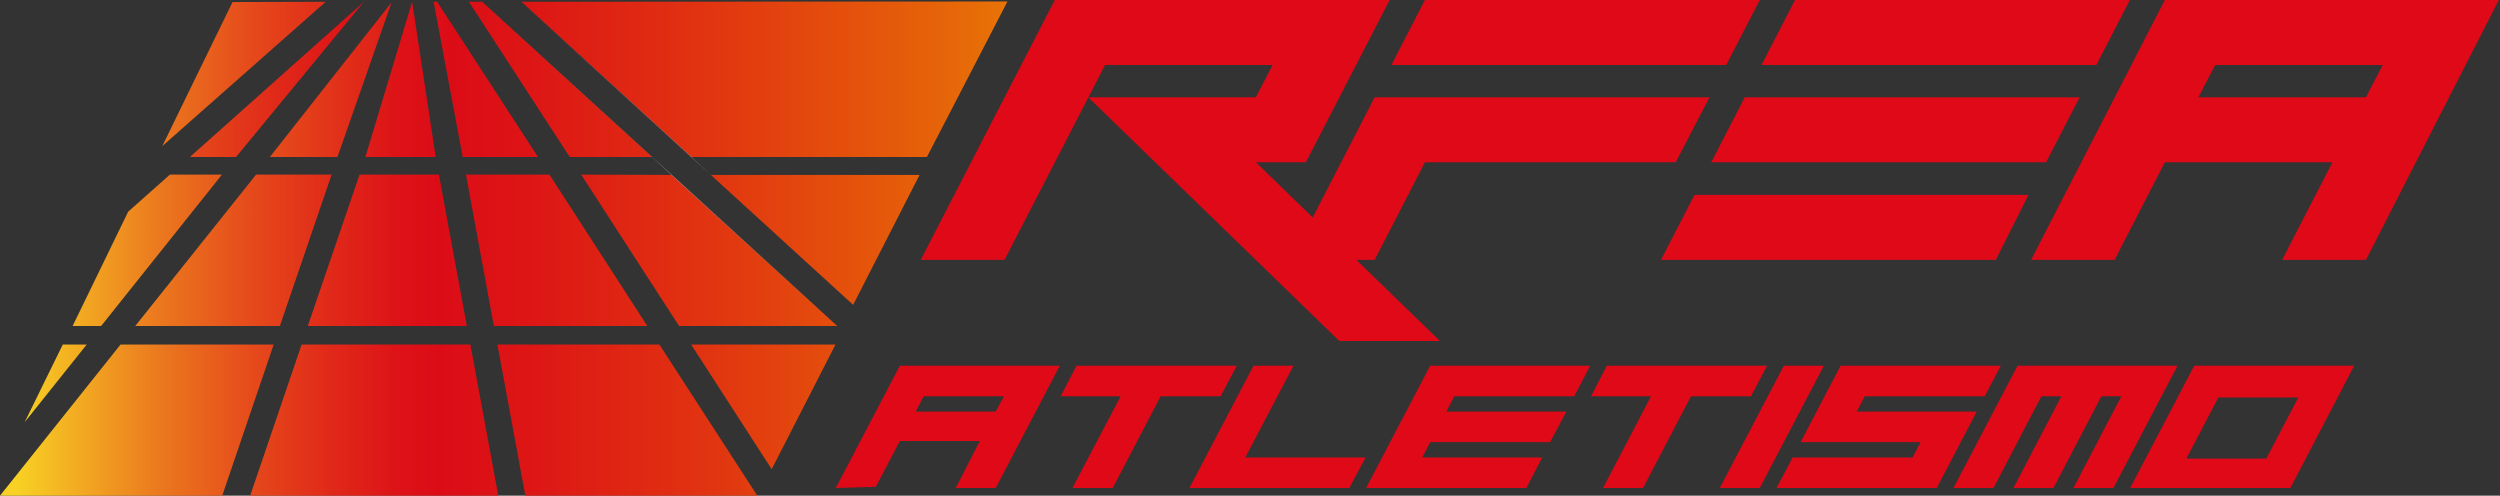
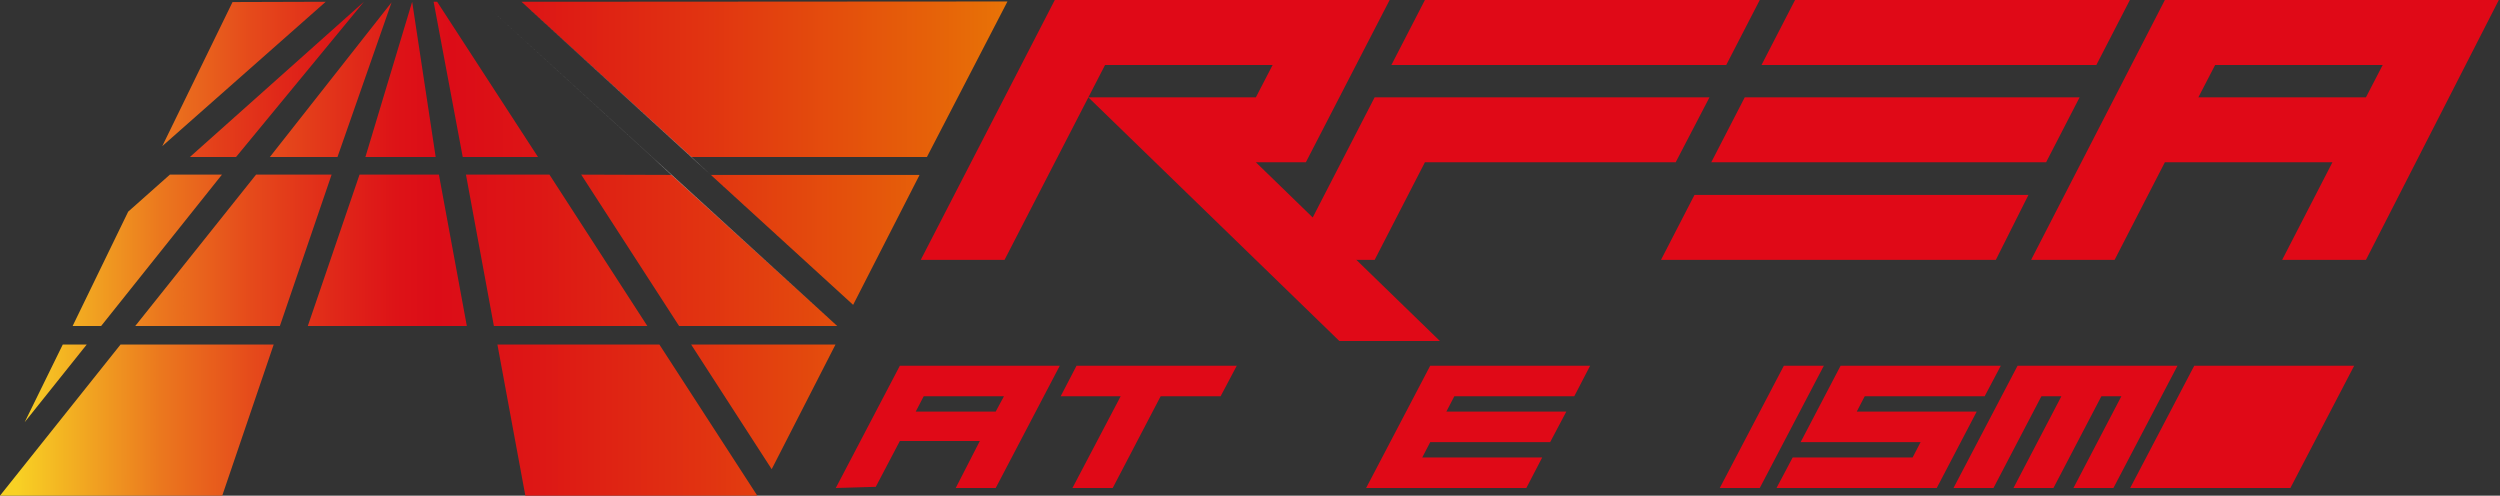
<svg xmlns="http://www.w3.org/2000/svg" xmlns:xlink="http://www.w3.org/1999/xlink" viewBox="0 0 85.04 16.86">
  <rect x="0" y="0" width="85.04" height="16.86" fill="#333333" stroke="none" />
  <defs>
    <style>.cls-1{fill:none;}.cls-2{fill:#e00917;}.cls-3{clip-path:url(#clip-path);}.cls-4{fill:url(#Degradado_sin_nombre_2);}.cls-5{clip-path:url(#clip-path-2);}.cls-6{fill:url(#Degradado_sin_nombre_2-2);}.cls-7{clip-path:url(#clip-path-3);}.cls-8{fill:url(#Degradado_sin_nombre_2-3);}.cls-9{clip-path:url(#clip-path-4);}.cls-10{fill:url(#Degradado_sin_nombre_2-4);}.cls-11{clip-path:url(#clip-path-5);}.cls-12{fill:url(#Degradado_sin_nombre_2-5);}.cls-13{clip-path:url(#clip-path-6);}.cls-14{fill:url(#Degradado_sin_nombre_2-6);}.cls-15{clip-path:url(#clip-path-7);}.cls-16{fill:url(#Degradado_sin_nombre_2-7);}.cls-17{clip-path:url(#clip-path-8);}.cls-18{fill:url(#Degradado_sin_nombre_2-8);}.cls-19{clip-path:url(#clip-path-9);}.cls-20{fill:url(#Degradado_sin_nombre_2-9);}.cls-21{clip-path:url(#clip-path-10);}.cls-22{fill:url(#Degradado_sin_nombre_2-10);}.cls-23{clip-path:url(#clip-path-11);}.cls-24{fill:url(#Degradado_sin_nombre_2-11);}.cls-25{clip-path:url(#clip-path-12);}.cls-26{fill:url(#Degradado_sin_nombre_2-12);}.cls-27{clip-path:url(#clip-path-13);}.cls-28{fill:url(#Degradado_sin_nombre_2-13);}.cls-29{clip-path:url(#clip-path-14);}.cls-30{fill:url(#Degradado_sin_nombre_2-14);}.cls-31{clip-path:url(#clip-path-15);}.cls-32{fill:url(#Degradado_sin_nombre_2-15);}.cls-33{clip-path:url(#clip-path-16);}.cls-34{fill:url(#Degradado_sin_nombre_2-16);}.cls-35{clip-path:url(#clip-path-17);}.cls-36{fill:url(#Degradado_sin_nombre_2-17);}.cls-37{clip-path:url(#clip-path-18);}.cls-38{fill:url(#Degradado_sin_nombre_2-18);}.cls-39{fill:#fff;}</style>
    <clipPath id="clip-path">
      <polygon class="cls-1" points="19.77 5.94 23.1 11.09 28.48 11.09 22.84 5.95 19.77 5.94" />
    </clipPath>
    <linearGradient id="Degradado_sin_nombre_2" x1="-551.43" y1="413.39" x2="-551.05" y2="413.39" gradientTransform="matrix(91.36, 0, 0, -91.36, 50379.58, 37777.71)" gradientUnits="userSpaceOnUse">
      <stop offset="0" stop-color="#f8d124" />
      <stop offset="0.05" stop-color="#f3b122" />
      <stop offset="0.14" stop-color="#eb771e" />
      <stop offset="0.23" stop-color="#e5491b" />
      <stop offset="0.31" stop-color="#e02819" />
      <stop offset="0.37" stop-color="#dd1317" />
      <stop offset="0.41" stop-color="#dc0c17" />
      <stop offset="0.51" stop-color="#dd1715" />
      <stop offset="0.67" stop-color="#e13311" />
      <stop offset="0.89" stop-color="#e66109" />
      <stop offset="1" stop-color="#e97c05" />
    </linearGradient>
    <clipPath id="clip-path-2">
      <polygon class="cls-1" points="9.18 5.34 11.48 5.34 13.32 0.08 9.18 5.34" />
    </clipPath>
    <linearGradient id="Degradado_sin_nombre_2-2" x1="-551.57" y1="413.18" x2="-551.19" y2="413.18" gradientTransform="matrix(94.37, 0, 0, -94.37, 52052.55, 38996.14)" xlink:href="#Degradado_sin_nombre_2" />
    <clipPath id="clip-path-3">
      <polygon class="cls-1" points="4.36 7.2 2.47 11.09 3.44 11.09 7.55 5.94 5.79 5.93 4.36 7.2" />
    </clipPath>
    <linearGradient id="Degradado_sin_nombre_2-3" x1="-551.43" y1="413.39" x2="-551.05" y2="413.39" gradientTransform="matrix(91.36, 0, 0, -91.36, 50379.58, 37777.7)" xlink:href="#Degradado_sin_nombre_2" />
    <clipPath id="clip-path-4">
      <polygon class="cls-1" points="4.6 11.09 9.52 11.09 11.28 5.94 8.71 5.94 4.6 11.09" />
    </clipPath>
    <linearGradient id="Degradado_sin_nombre_2-4" x1="-551.43" y1="413.39" x2="-551.05" y2="413.39" gradientTransform="matrix(91.36, 0, 0, -91.36, 50379.58, 37777.7)" xlink:href="#Degradado_sin_nombre_2" />
    <clipPath id="clip-path-5">
      <polygon class="cls-1" points="24.18 5.95 29.02 10.37 31.28 5.95 24.18 5.95" />
    </clipPath>
    <linearGradient id="Degradado_sin_nombre_2-5" x1="-551.43" y1="413.39" x2="-551.05" y2="413.39" gradientTransform="matrix(91.36, 0, 0, -91.36, 50379.58, 37776.76)" xlink:href="#Degradado_sin_nombre_2" />
    <clipPath id="clip-path-6">
      <polygon class="cls-1" points="6.46 5.34 8.03 5.34 12.38 0.06 6.46 5.34" />
    </clipPath>
    <linearGradient id="Degradado_sin_nombre_2-6" x1="-551.91" y1="412.92" x2="-551.53" y2="412.92" gradientTransform="matrix(102.3, 0, 0, -102.3, 56457.71, 42242.99)" xlink:href="#Degradado_sin_nombre_2" />
    <clipPath id="clip-path-7">
      <polygon class="cls-1" points="0 16.86 7.56 16.86 9.31 11.72 4.1 11.72 0 16.86" />
    </clipPath>
    <linearGradient id="Degradado_sin_nombre_2-7" x1="-551.43" y1="413.5" x2="-551.05" y2="413.5" gradientTransform="matrix(91.36, 0, 0, -91.36, 50379.58, 37792.92)" xlink:href="#Degradado_sin_nombre_2" />
    <clipPath id="clip-path-8">
-       <polygon class="cls-1" points="15.95 0.06 19.38 5.34 22.18 5.34 16.4 0.06 15.95 0.06" />
-     </clipPath>
+       </clipPath>
    <linearGradient id="Degradado_sin_nombre_2-8" x1="-551.43" y1="413.29" x2="-551.05" y2="413.29" gradientTransform="matrix(91.36, 0, 0, -91.36, 50379.58, 37762.38)" xlink:href="#Degradado_sin_nombre_2" />
    <clipPath id="clip-path-9">
      <polygon class="cls-1" points="17.87 16.86 25.76 16.86 22.43 11.72 16.92 11.72 17.87 16.86" />
    </clipPath>
    <linearGradient id="Degradado_sin_nombre_2-9" x1="-551.43" y1="413.5" x2="-551.05" y2="413.5" gradientTransform="matrix(91.36, 0, 0, -91.36, 50379.58, 37792.92)" xlink:href="#Degradado_sin_nombre_2" />
    <clipPath id="clip-path-10">
      <polygon class="cls-1" points="15.85 5.94 16.8 11.09 22.02 11.09 18.69 5.94 15.85 5.94" />
    </clipPath>
    <linearGradient id="Degradado_sin_nombre_2-10" x1="-551.43" y1="413.39" x2="-551.05" y2="413.39" gradientTransform="matrix(91.36, 0, 0, -91.36, 50379.58, 37777.7)" xlink:href="#Degradado_sin_nombre_2" />
    <clipPath id="clip-path-11">
      <polygon class="cls-1" points="10.47 11.09 15.88 11.09 14.93 5.94 12.23 5.94 10.47 11.09" />
    </clipPath>
    <linearGradient id="Degradado_sin_nombre_2-11" x1="-551.43" y1="413.39" x2="-551.05" y2="413.39" gradientTransform="matrix(91.36, 0, 0, -91.36, 50379.58, 37777.7)" xlink:href="#Degradado_sin_nombre_2" />
    <clipPath id="clip-path-12">
      <polygon class="cls-1" points="8.51 16.86 16.95 16.86 16 11.72 10.26 11.72 8.51 16.86" />
    </clipPath>
    <linearGradient id="Degradado_sin_nombre_2-12" x1="-551.43" y1="413.5" x2="-551.05" y2="413.5" gradientTransform="matrix(91.36, 0, 0, -91.36, 50379.58, 37792.92)" xlink:href="#Degradado_sin_nombre_2" />
    <clipPath id="clip-path-13">
      <polygon class="cls-1" points="12.43 5.34 14.82 5.34 14.02 0.06 12.43 5.34" />
    </clipPath>
    <linearGradient id="Degradado_sin_nombre_2-13" x1="-551.43" y1="413.29" x2="-551.05" y2="413.29" gradientTransform="matrix(91.36, 0, 0, -91.36, 50379.58, 37762.37)" xlink:href="#Degradado_sin_nombre_2" />
    <clipPath id="clip-path-14">
      <polygon class="cls-1" points="14.75 0.06 15.74 5.34 18.3 5.34 14.87 0.06 14.75 0.06" />
    </clipPath>
    <linearGradient id="Degradado_sin_nombre_2-14" x1="-551.44" y1="413.28" x2="-551.06" y2="413.28" gradientTransform="matrix(91.56, 0, 0, -91.56, 50491.22, 37844.78)" xlink:href="#Degradado_sin_nombre_2" />
    <clipPath id="clip-path-15">
      <polygon class="cls-1" points="0.84 14.36 2.95 11.72 2.14 11.71 0.84 14.36" />
    </clipPath>
    <linearGradient id="Degradado_sin_nombre_2-15" x1="-551.43" y1="413.48" x2="-551.05" y2="413.48" gradientTransform="matrix(91.36, 0, 0, -91.36, 50379.58, 37789.62)" xlink:href="#Degradado_sin_nombre_2" />
    <clipPath id="clip-path-16">
      <polygon class="cls-1" points="7.91 0.07 5.52 4.97 11.08 0.06 7.91 0.07" />
    </clipPath>
    <linearGradient id="Degradado_sin_nombre_2-16" x1="-551.43" y1="413.29" x2="-551.05" y2="413.29" gradientTransform="matrix(91.36, 0, 0, -91.36, 50379.58, 37761.89)" xlink:href="#Degradado_sin_nombre_2" />
    <clipPath id="clip-path-17">
      <polygon class="cls-1" points="23.51 11.72 26.25 15.96 28.42 11.72 23.51 11.72" />
    </clipPath>
    <linearGradient id="Degradado_sin_nombre_2-17" x1="-551.43" y1="413.49" x2="-551.05" y2="413.49" gradientTransform="matrix(91.36, 0, 0, -91.36, 50379.58, 37791.74)" xlink:href="#Degradado_sin_nombre_2" />
    <clipPath id="clip-path-18">
      <polygon class="cls-1" points="17.74 0.06 23.52 5.34 31.53 5.34 34.27 0.05 17.74 0.06" />
    </clipPath>
    <linearGradient id="Degradado_sin_nombre_2-18" x1="-551.43" y1="413.29" x2="-551.05" y2="413.29" gradientTransform="matrix(91.36, 0, 0, -91.36, 50379.58, 37762.36)" xlink:href="#Degradado_sin_nombre_2" />
  </defs>
  <g id="Capa_2" data-name="Capa 2">
    <g id="Capa_1-2" data-name="Capa 1">
      <path class="cls-2" d="M28.43,16.6l2.18-4.16h5.44L33.87,16.6H32.51L33.33,15H30.61l-.82,1.56ZM33.87,14l.28-.52H31.42l-.27.52Z" />
      <polygon class="cls-2" points="36.48 16.6 38.12 13.48 36.08 13.48 36.62 12.44 42.07 12.44 41.52 13.48 39.48 13.48 37.85 16.6 36.48 16.6" />
-       <polygon class="cls-2" points="40.46 16.6 42.64 12.44 44 12.44 42.36 15.56 46.45 15.56 45.9 16.6 40.46 16.6" />
      <polygon class="cls-2" points="46.47 16.6 48.65 12.44 54.09 12.44 53.55 13.48 49.47 13.48 49.2 14 53.28 14 52.73 15.04 48.65 15.04 48.38 15.56 52.46 15.56 51.92 16.6 46.47 16.6" />
-       <polygon class="cls-2" points="54.53 16.6 56.16 13.48 54.12 13.48 54.66 12.44 60.11 12.44 59.56 13.48 57.52 13.48 55.89 16.6 54.53 16.6" />
      <polygon class="cls-2" points="58.5 16.6 60.68 12.44 62.04 12.44 59.86 16.6 58.5 16.6" />
      <polygon class="cls-2" points="60.43 16.6 60.98 15.56 65.06 15.56 65.33 15.04 61.25 15.04 62.61 12.44 68.06 12.44 67.51 13.48 63.43 13.48 63.16 14 67.24 14 65.88 16.6 60.43 16.6" />
      <polygon class="cls-2" points="66.45 16.6 68.63 12.44 74.07 12.44 71.89 16.6 70.53 16.6 72.16 13.48 71.48 13.48 69.85 16.6 68.49 16.6 70.12 13.48 69.44 13.48 67.81 16.6 66.45 16.6" />
-       <path class="cls-2" d="M72.46,16.6l2.18-4.16h5.44L77.91,16.6Zm4.63-1,1.09-2.08H75.46l-1.09,2.08Z" />
+       <path class="cls-2" d="M72.46,16.6l2.18-4.16h5.44L77.91,16.6Zm4.63-1,1.09-2.08l-1.09,2.08Z" />
      <polygon class="cls-2" points="45.56 11.6 37.02 3.31 42.72 3.31 43.29 2.21 37.59 2.21 34.17 8.84 31.32 8.84 35.88 0 47.27 0 44.42 5.52 42.72 5.52 48.98 11.6 45.56 11.6" />
      <path class="cls-2" d="M43.91,8.84l2.85-5.53H58.15L57,5.52H48.47L46.76,8.84Zm3.42-6.63L48.47,0H59.86L58.72,2.21Z" />
      <path class="cls-2" d="M56.5,8.84l1.14-2.21H69L67.89,8.84Zm1.71-3.32,1.14-2.21H70.74L69.6,5.52Zm1.71-3.31L61.06,0H72.45L71.31,2.21Z" />
      <path class="cls-2" d="M69.09,8.84,73.64,0H85L80.48,8.84H77.63l1.71-3.32h-5.7L71.93,8.84ZM80.48,3.31l.57-1.1h-5.7l-.57,1.1Z" />
      <g class="cls-3">
        <rect class="cls-4" x="19.77" y="5.94" width="8.71" height="5.15" />
      </g>
      <g class="cls-5">
        <rect class="cls-6" x="9.18" y="0.08" width="4.14" height="5.27" />
      </g>
      <g class="cls-7">
        <rect class="cls-8" x="2.47" y="5.94" width="5.09" height="5.16" />
      </g>
      <g class="cls-9">
        <rect class="cls-10" x="4.6" y="5.94" width="6.68" height="5.15" />
      </g>
      <g class="cls-11">
        <rect class="cls-12" x="24.18" y="5.95" width="7.1" height="4.42" />
      </g>
      <g class="cls-13">
        <rect class="cls-14" x="6.46" y="0.06" width="5.92" height="5.29" />
      </g>
      <g class="cls-15">
        <rect class="cls-16" y="11.72" width="9.31" height="5.14" />
      </g>
      <g class="cls-17">
        <rect class="cls-18" x="15.95" y="0.06" width="6.23" height="5.28" />
      </g>
      <g class="cls-19">
        <rect class="cls-20" x="16.92" y="11.72" width="8.84" height="5.14" />
      </g>
      <g class="cls-21">
        <rect class="cls-22" x="15.85" y="5.94" width="6.18" height="5.15" />
      </g>
      <g class="cls-23">
        <rect class="cls-24" x="10.47" y="5.94" width="5.41" height="5.15" />
      </g>
      <g class="cls-25">
-         <rect class="cls-26" x="8.51" y="11.72" width="8.44" height="5.14" />
-       </g>
+         </g>
      <g class="cls-27">
        <rect class="cls-28" x="12.43" y="0.06" width="2.39" height="5.29" />
      </g>
      <g class="cls-29">
        <rect class="cls-30" x="14.75" y="0.06" width="3.55" height="5.29" />
      </g>
      <g class="cls-31">
        <rect class="cls-32" x="0.84" y="11.72" width="2.11" height="2.64" />
      </g>
      <g class="cls-33">
        <rect class="cls-34" x="5.52" y="0.06" width="5.56" height="4.91" />
      </g>
      <g class="cls-35">
        <rect class="cls-36" x="23.51" y="11.72" width="4.91" height="4.24" />
      </g>
      <g class="cls-37">
        <rect class="cls-38" x="17.74" y="0.05" width="16.53" height="5.3" />
      </g>
      <polyline class="cls-39" points="29.02 10.37 24.18 5.95 23.52 5.34 17.73 0.06" />
      <polyline class="cls-39" points="16.4 0.06 22.18 5.34 22.84 5.95 28.48 11.09" />
    </g>
  </g>
</svg>